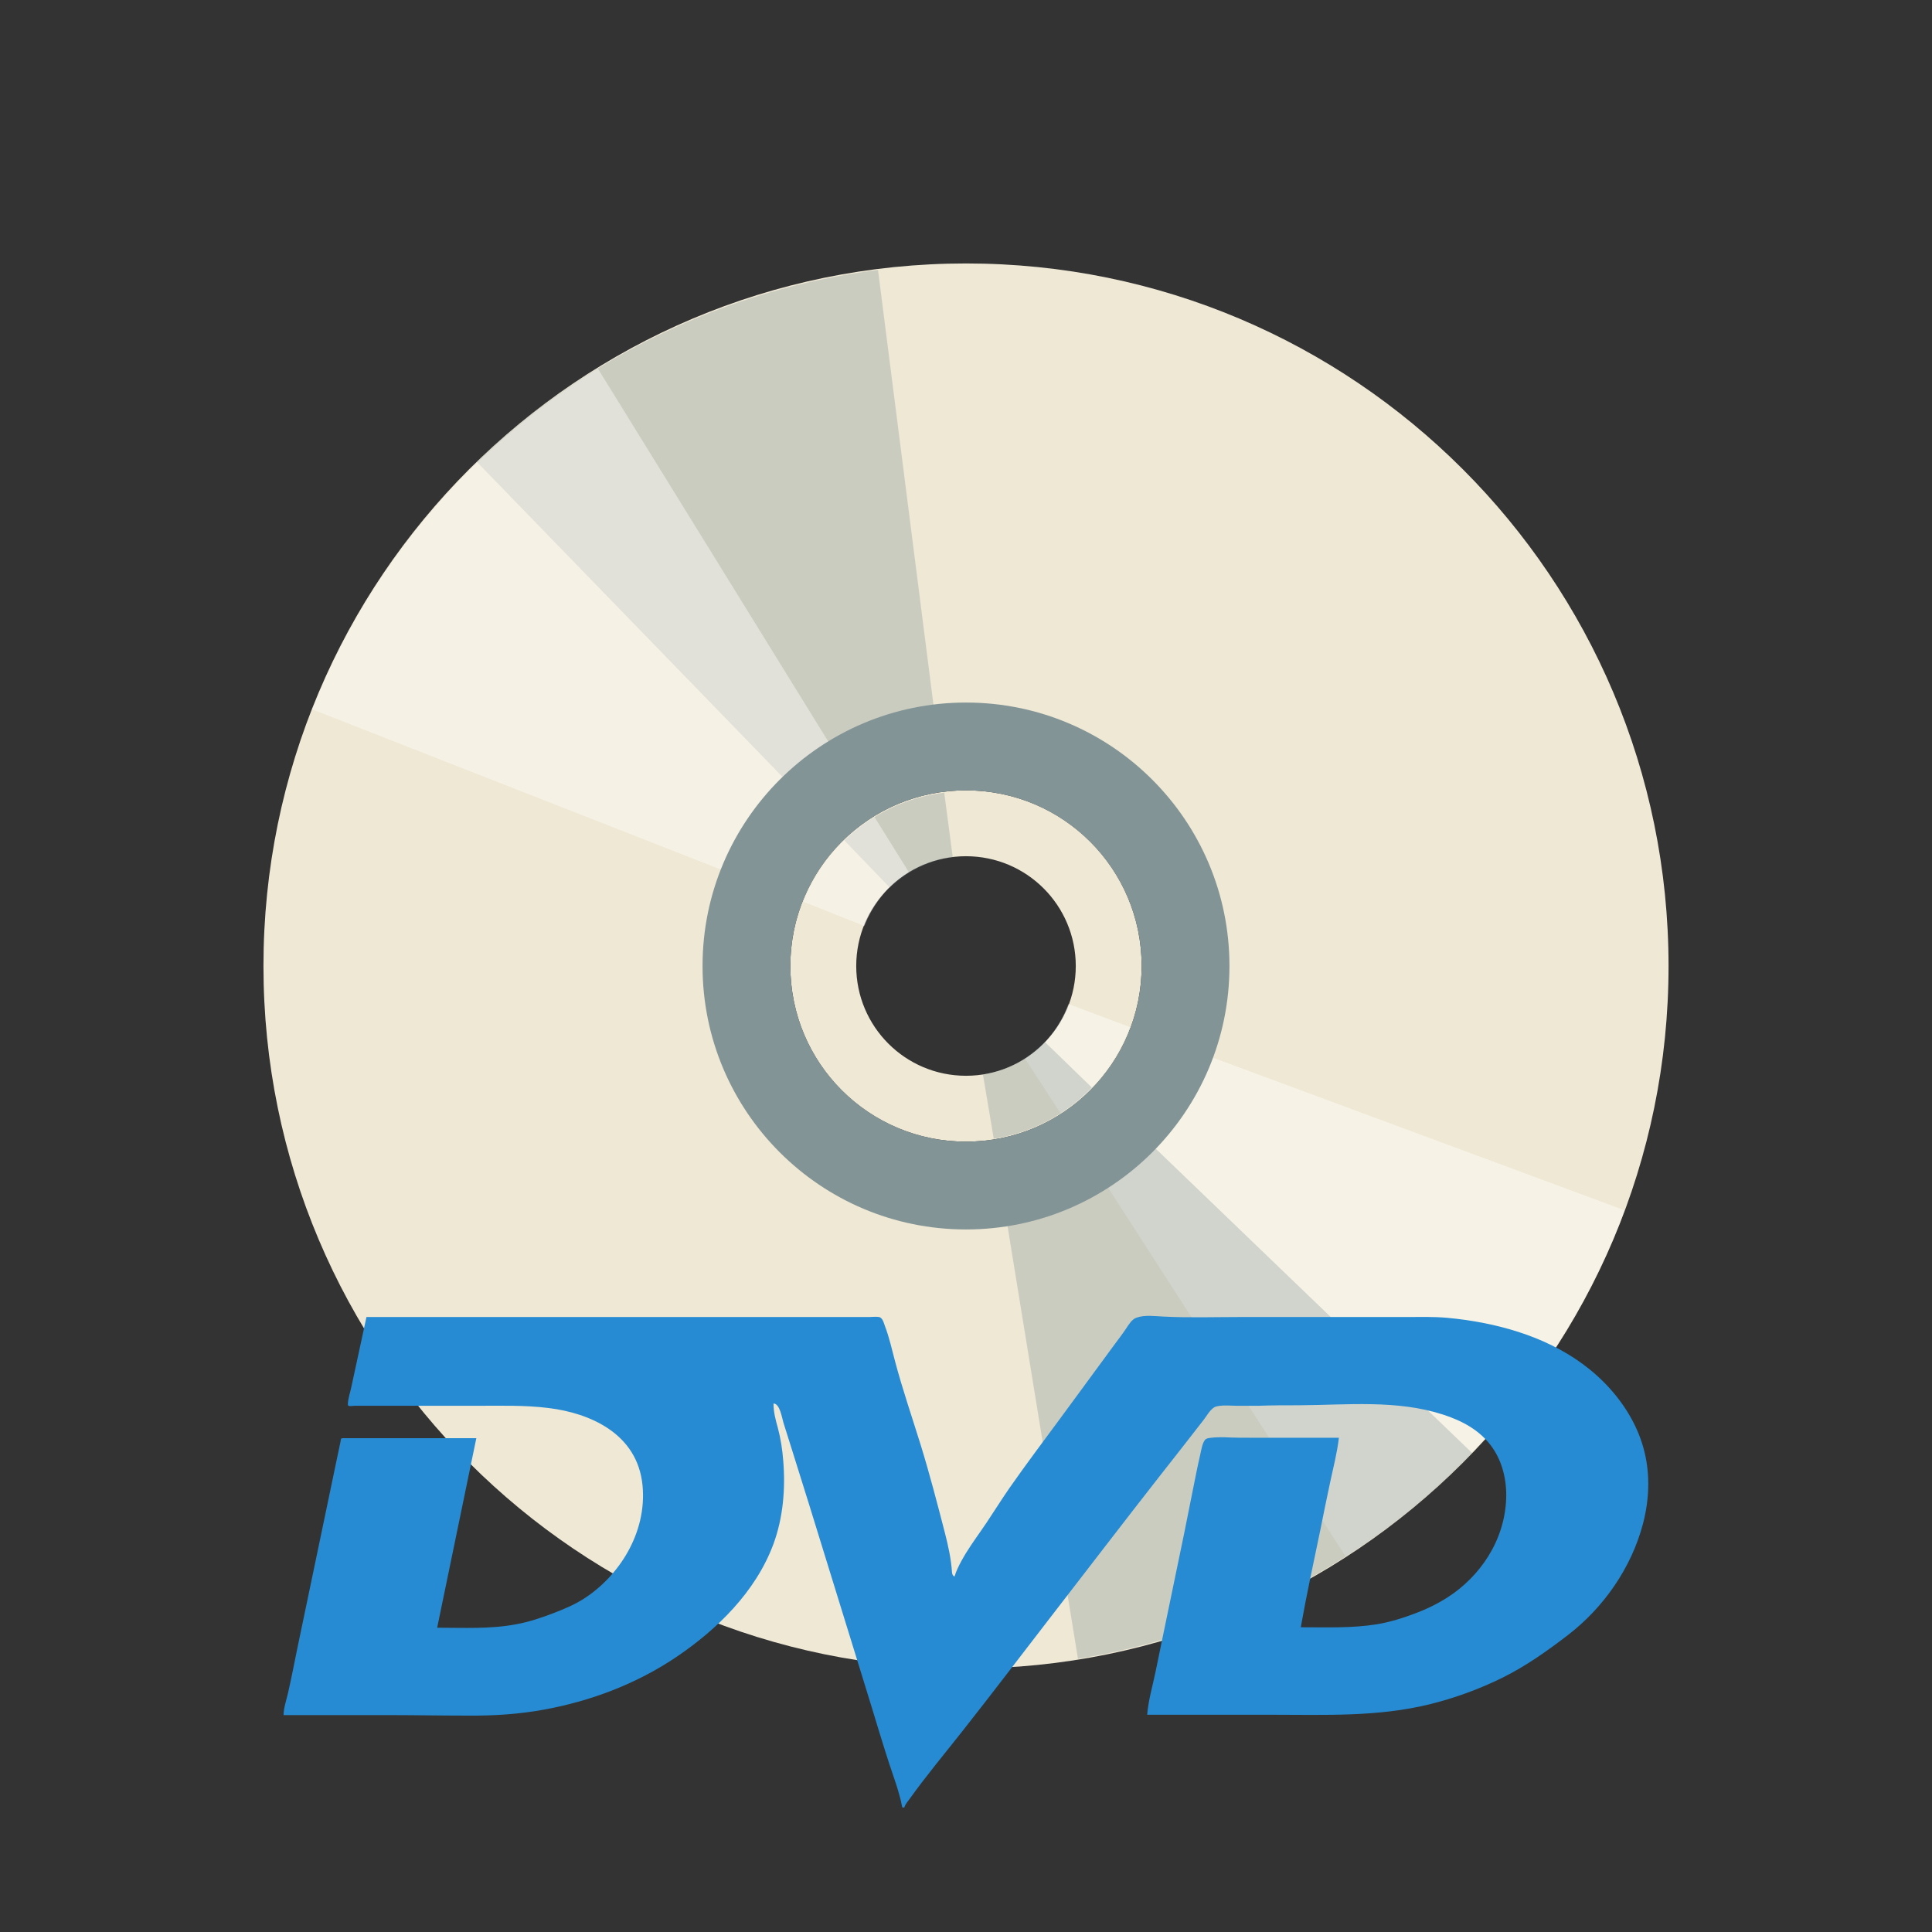
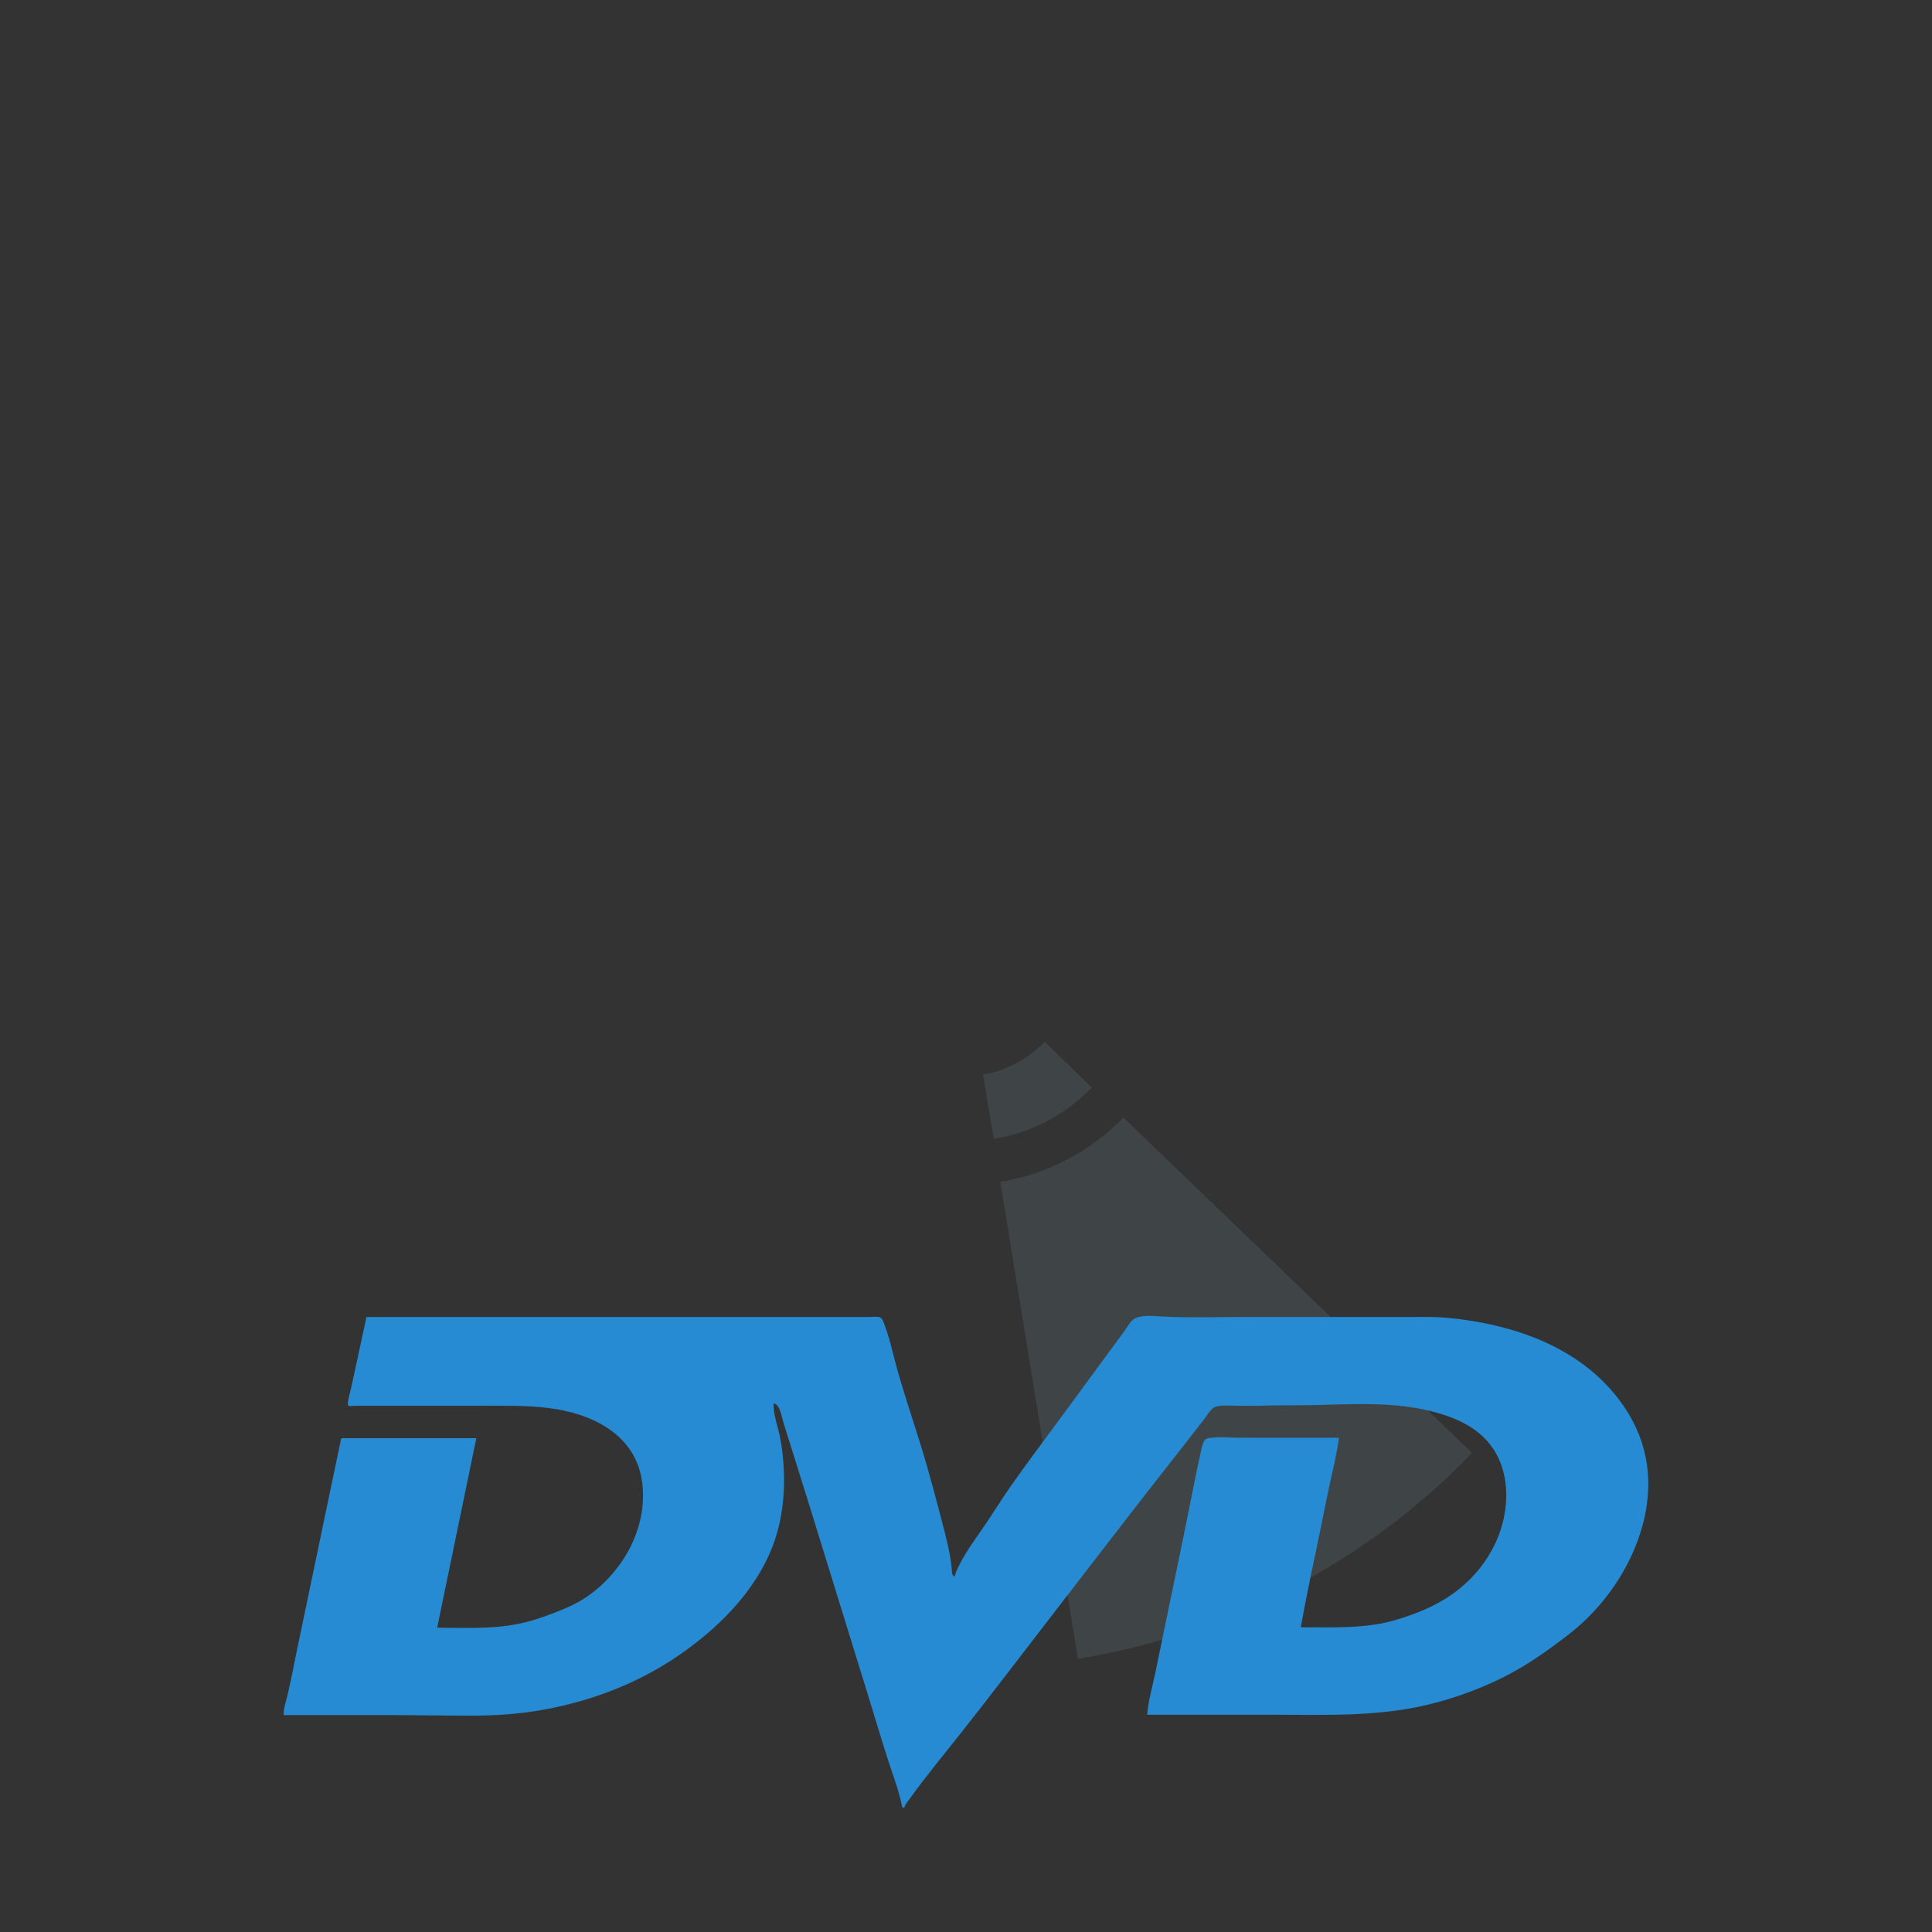
<svg xmlns="http://www.w3.org/2000/svg" viewBox="0 0 22 22">
  <rect x="0" y="0" width="22" height="22" fill="#333333" stroke="none" />
  <g>
    <g transform="matrix(0.5,0,0,0.5,-1,-503.181)" style="fill:#eee8d5">
-       <path transform="translate(0,1004.362)" d="m 24 8 c -8.837 0 -16 7.163 -16 16 0 8.837 7.163 16 16 16 8.837 0 16 -7.163 16 -16 0 -8.837 -7.163 -16 -16 -16 m 0 11 c 2.756 0 5 2.244 5 5 0 2.756 -2.244 5 -5 5 -2.756 0 -5 -2.244 -5 -5 0 -2.756 2.244 -5 5 -5 z m 0 1 c -2.215 0 -4 1.785 -4 4 0 2.215 1.785 4 4 4 2.215 0 4 -1.785 4 -4 0 -2.215 -1.785 -4 -4 -4 z m 0 1.5 c 1.381 0 2.5 1.119 2.5 2.5 0 1.381 -1.119 2.5 -2.5 2.5 -1.381 0 -2.5 -1.119 -2.5 -2.5 0 -1.381 1.119 -2.5 2.5 -2.5 z" />
-     </g>
-     <path d="m 10.134 10.11 c 0.195 -0.189 0.445 -0.315 0.715 -0.349 l -0.097 -0.735 c -0.432 0.054 -0.826 0.243 -1.137 0.544 l 0.519 0.539 m -0.866 -0.894 c 0.388 -0.373 0.889 -0.615 1.426 -0.683 l -0.696 -5.458 c -1.719 0.219 -3.327 0.987 -4.567 2.187 l 3.837 3.954 z" style="fill:#657b83;opacity:0.256" />
-     <path d="m 12.167 11.433 c -0.094 0.254 -0.266 0.476 -0.495 0.623 l 0.404 0.621 c 0.367 -0.234 0.641 -0.575 0.791 -0.981 l -0.7 -0.263 z m 1.167 0.433 c -0.189 0.504 -0.538 0.938 -0.992 1.231 l 2.98 4.626 c 1.457 -0.939 2.577 -2.324 3.178 -3.941 l -5.166 -1.915 z" style="fill:#fffefb;opacity:0.464;fill-opacity:1" />
+       </g>
    <path d="m 11.896 11.863 c -0.188 0.195 -0.434 0.331 -0.703 0.373 l 0.123 0.731 c 0.43 -0.068 0.817 -0.271 1.117 -0.583 l -0.537 -0.521 m 0.896 0.863 c -0.375 0.386 -0.868 0.645 -1.401 0.732 l 0.884 5.431 c 1.711 -0.279 3.291 -1.101 4.488 -2.344 l -3.971 -3.819 z" style="fill:#657b83;opacity:0.256" />
-     <path d="m 9.842 10.545 c 0.099 -0.252 0.275 -0.471 0.507 -0.614 l -0.392 -0.629 c -0.371 0.227 -0.652 0.563 -0.81 0.966 l 0.695 0.276 z m -1.158 -0.455 c 0.199 -0.5 0.555 -0.928 1.016 -1.212 l -2.892 -4.681 c -1.474 0.911 -2.621 2.275 -3.252 3.881 l 5.129 2.01 z" style="fill:#fffefb;opacity:0.426;fill-opacity:1" />
-     <path d="m 11 8 c -1.657 0 -3 1.343 -3 3 0 1.657 1.343 3 3 3 1.657 0 3 -1.343 3 -3 0 -1.657 -1.343 -3 -3 -3 z m 0 1 c 1.105 0 2 0.895 2 2 0 1.105 -0.895 2 -2 2 -1.105 0 -2 -0.895 -2 -2 0 -1.105 0.895 -2 2 -2 z" style="fill:#839496;fill-opacity:1;stroke:none" />
  </g>
  <path d="m 4.173 14.997 3.825 0 1.904 0 c 0.035 0 0.071 -0.006 0.106 0 0.042 0.006 0.055 0.066 0.07 0.106 0.048 0.126 0.078 0.262 0.113 0.394 0.086 0.325 0.196 0.643 0.295 0.963 0.101 0.328 0.187 0.66 0.273 0.992 0.039 0.152 0.072 0.301 0.082 0.458 0.002 0.02 0.016 0.041 0.029 0.041 0.008 -0.028 0.019 -0.056 0.031 -0.083 0.029 -0.064 0.064 -0.126 0.1 -0.185 0.073 -0.118 0.155 -0.228 0.233 -0.344 0.087 -0.13 0.17 -0.263 0.259 -0.392 0.192 -0.275 0.393 -0.541 0.591 -0.81 0.203 -0.276 0.406 -0.552 0.608 -0.828 0.044 -0.06 0.089 -0.117 0.13 -0.179 0.032 -0.048 0.065 -0.105 0.118 -0.125 0.097 -0.035 0.21 -0.017 0.308 -0.013 0.294 0.015 0.589 0.005 0.883 0.005 l 0.942 0 c 0.314 0 0.629 0 0.942 0 0.154 0 0.309 -0.005 0.464 0.009 0.142 0.013 0.283 0.033 0.424 0.061 0.518 0.103 1.048 0.32 1.431 0.747 0.18 0.201 0.328 0.448 0.394 0.728 0.063 0.262 0.05 0.539 -0.016 0.797 -0.134 0.522 -0.462 0.974 -0.852 1.275 -0.243 0.187 -0.486 0.359 -0.755 0.492 -0.265 0.13 -0.54 0.23 -0.822 0.3 -0.594 0.147 -1.202 0.12 -1.806 0.12 l -1.414 0 c 0.013 -0.164 0.061 -0.323 0.094 -0.483 0.036 -0.175 0.072 -0.35 0.108 -0.524 0.073 -0.354 0.147 -0.708 0.22 -1.062 0.041 -0.201 0.081 -0.403 0.121 -0.605 0.019 -0.097 0.039 -0.192 0.061 -0.288 0.012 -0.05 0.022 -0.125 0.053 -0.166 0.015 -0.021 0.051 -0.024 0.073 -0.026 0.048 -0.006 0.097 -0.006 0.144 -0.006 0.113 0.006 0.226 0.006 0.339 0.006 l 0.97 0 c -0.02 0.173 -0.064 0.34 -0.1 0.509 -0.039 0.18 -0.075 0.362 -0.112 0.544 -0.076 0.367 -0.156 0.734 -0.222 1.105 0.29 0 0.579 0.012 0.866 -0.034 0.146 -0.024 0.299 -0.071 0.439 -0.125 0.129 -0.048 0.254 -0.109 0.372 -0.185 0.358 -0.232 0.645 -0.636 0.662 -1.123 0.007 -0.206 -0.042 -0.413 -0.155 -0.576 -0.139 -0.202 -0.353 -0.311 -0.564 -0.379 -0.527 -0.171 -1.096 -0.109 -1.638 -0.106 -0.157 0 -0.314 0 -0.471 0.006 -0.075 0 -0.151 0 -0.227 0 -0.077 0 -0.164 -0.011 -0.239 0.006 -0.065 0.012 -0.109 0.101 -0.15 0.153 -0.055 0.071 -0.11 0.141 -0.165 0.212 -0.106 0.136 -0.212 0.272 -0.319 0.407 -0.424 0.542 -0.843 1.089 -1.264 1.634 -0.332 0.43 -0.661 0.863 -0.997 1.289 -0.203 0.258 -0.414 0.51 -0.606 0.778 -0.019 0.026 -0.046 0.056 -0.057 0.089 -0.001 0 -0.001 0.006 -0.001 0.006 -0.021 0 -0.023 0.007 -0.028 -0.02 -0.007 -0.039 -0.016 -0.076 -0.027 -0.114 -0.021 -0.081 -0.048 -0.16 -0.075 -0.239 c -0.113 -0.33 -0.209 -0.669 -0.313 -1 -0.212 -0.688 -0.425 -1.377 -0.638 -2.065 -0.066 -0.212 -0.133 -0.424 -0.199 -0.636 -0.033 -0.103 -0.065 -0.205 -0.097 -0.308 -0.017 -0.055 -0.041 -0.218 -0.113 -0.218 c 0 0.097 0.023 0.184 0.049 0.276 0.033 0.124 0.052 0.248 0.062 0.378 0.026 0.319 -0.002 0.646 -0.111 0.944 -0.204 0.553 -0.651 0.978 -1.091 1.278 -0.464 0.316 -0.986 0.511 -1.518 0.609 -0.288 0.053 -0.575 0.071 -0.865 0.069 -0.311 0 -0.621 -0.006 -0.931 -0.006 l -0.947 0 -0.227 0 c 0 -0.081 0.032 -0.17 0.05 -0.249 0.039 -0.17 0.072 -0.342 0.107 -0.513 0.148 -0.706 0.294 -1.412 0.442 -2.117 0.016 -0.078 0.032 -0.155 0.049 -0.232 0.006 -0.028 -0.001 -0.042 0.028 -0.042 l 0.057 0 0.114 0 0.456 0 0.892 0 c -0.149 0.719 -0.298 1.439 -0.446 2.158 0.3 0 0.603 0.017 0.899 -0.039 0.149 -0.027 0.294 -0.076 0.436 -0.131 0.116 -0.045 0.229 -0.092 0.335 -0.16 0.396 -0.254 0.719 -0.745 0.669 -1.286 -0.056 -0.602 -0.612 -0.829 -1.066 -0.885 -0.275 -0.035 -0.553 -0.026 -0.829 -0.026 -0.316 0 -0.631 0 -0.947 0 l -0.362 0 -0.076 0 c -0.021 0 -0.076 0.013 -0.076 -0.013 0 -0.065 0.027 -0.139 0.04 -0.202 0.057 -0.264 0.114 -0.528 0.171 -0.792" style="fill:#268bd2" />
</svg>